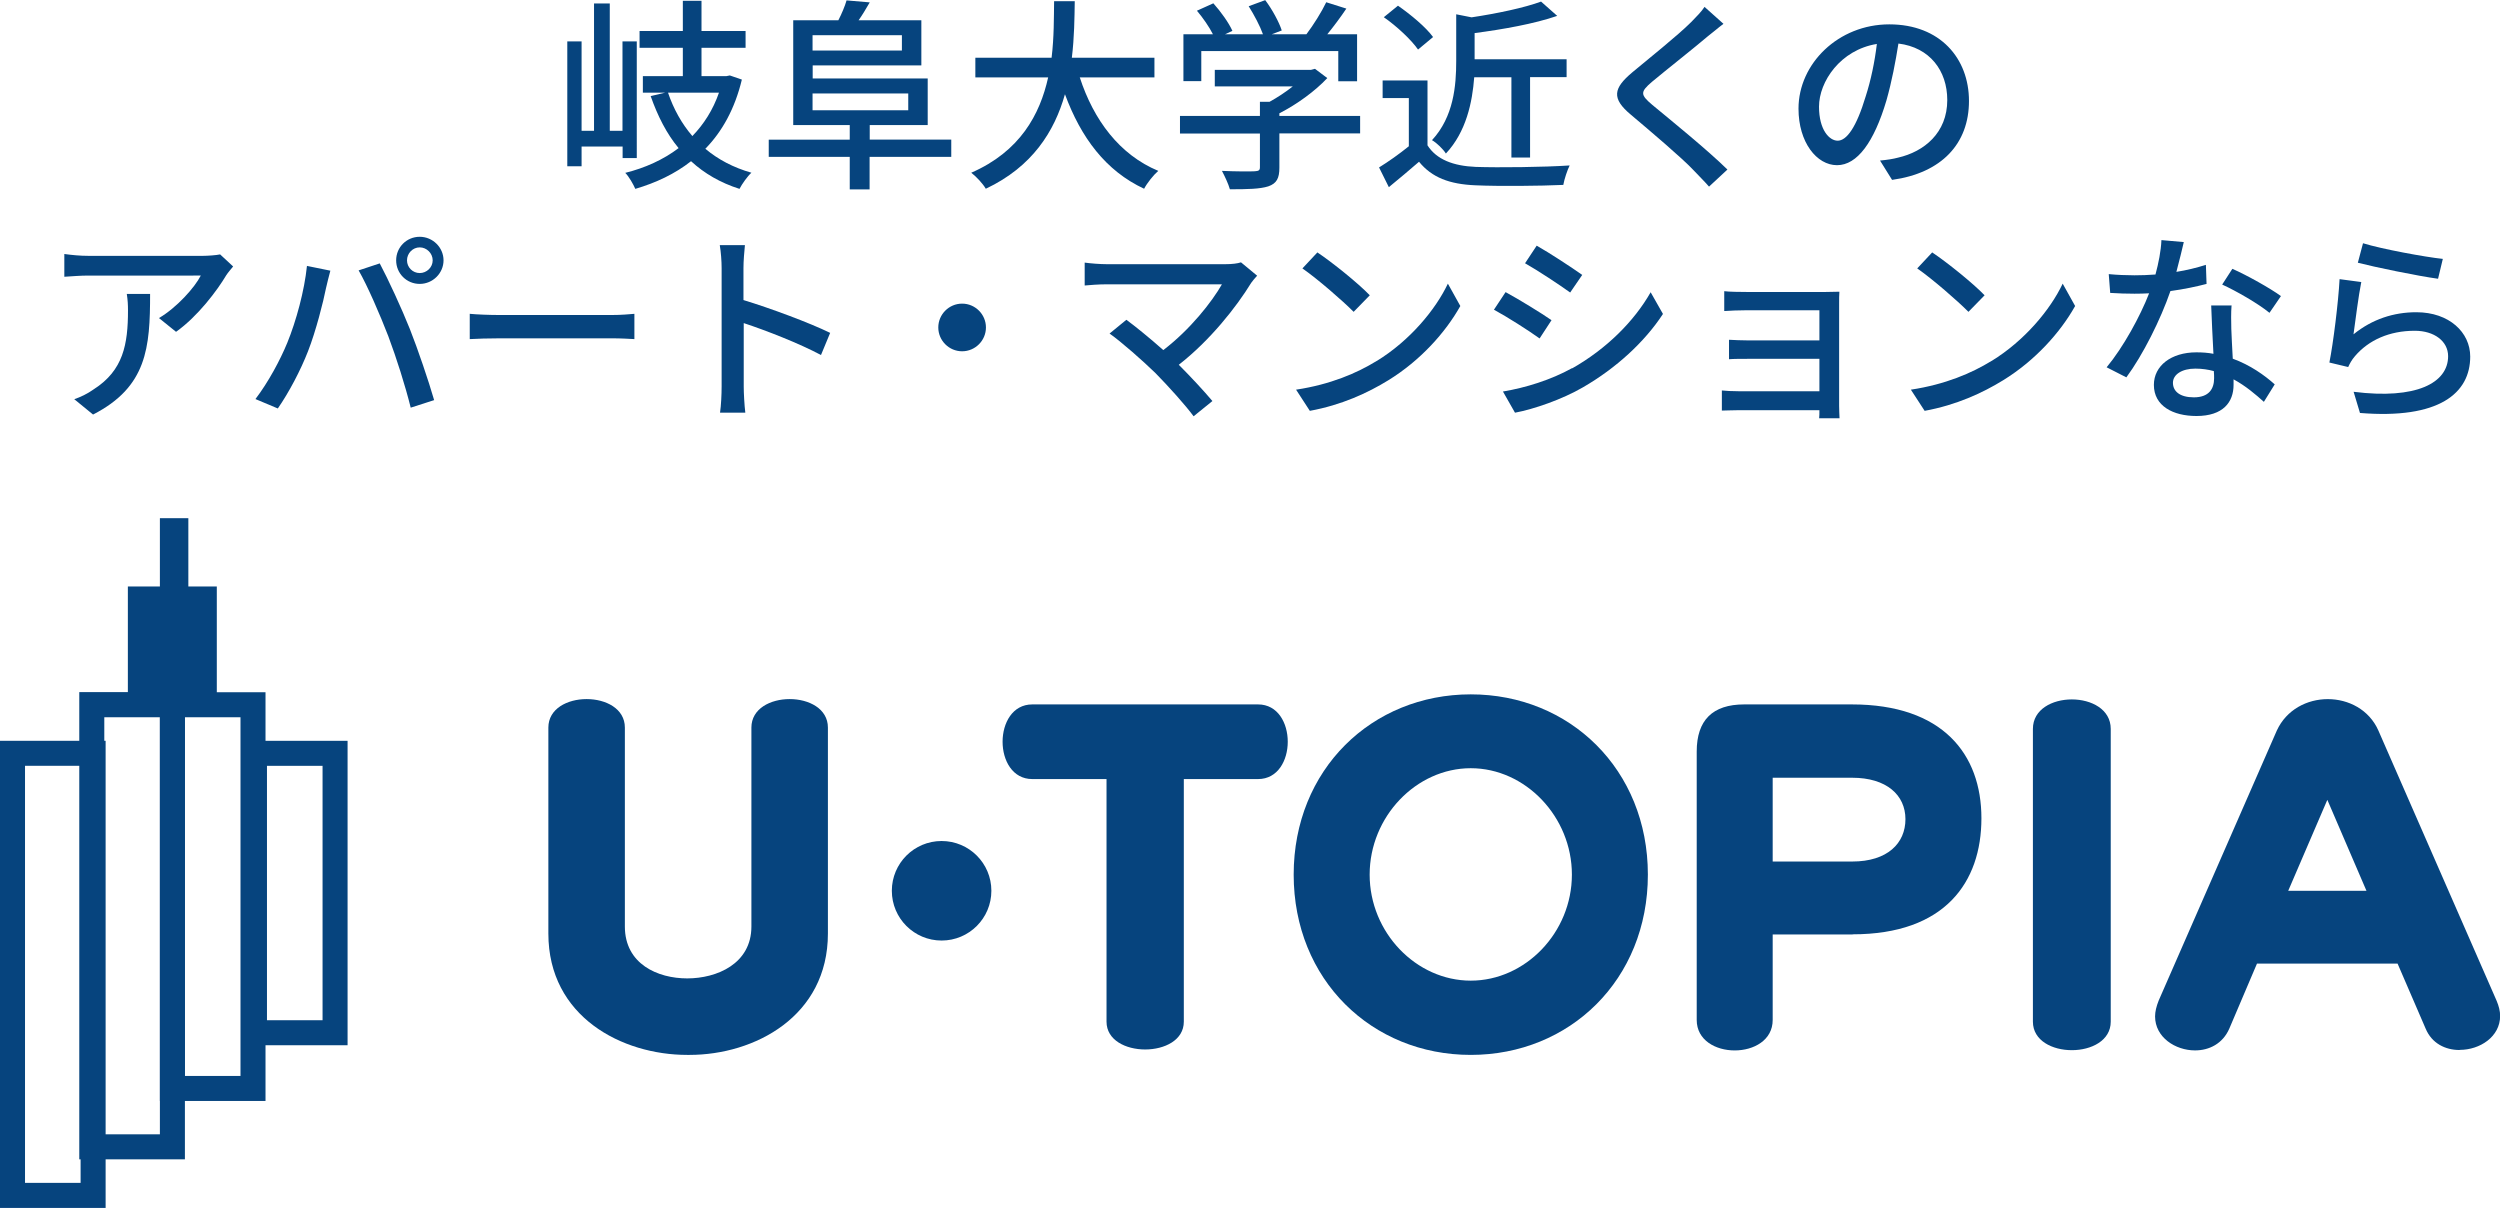
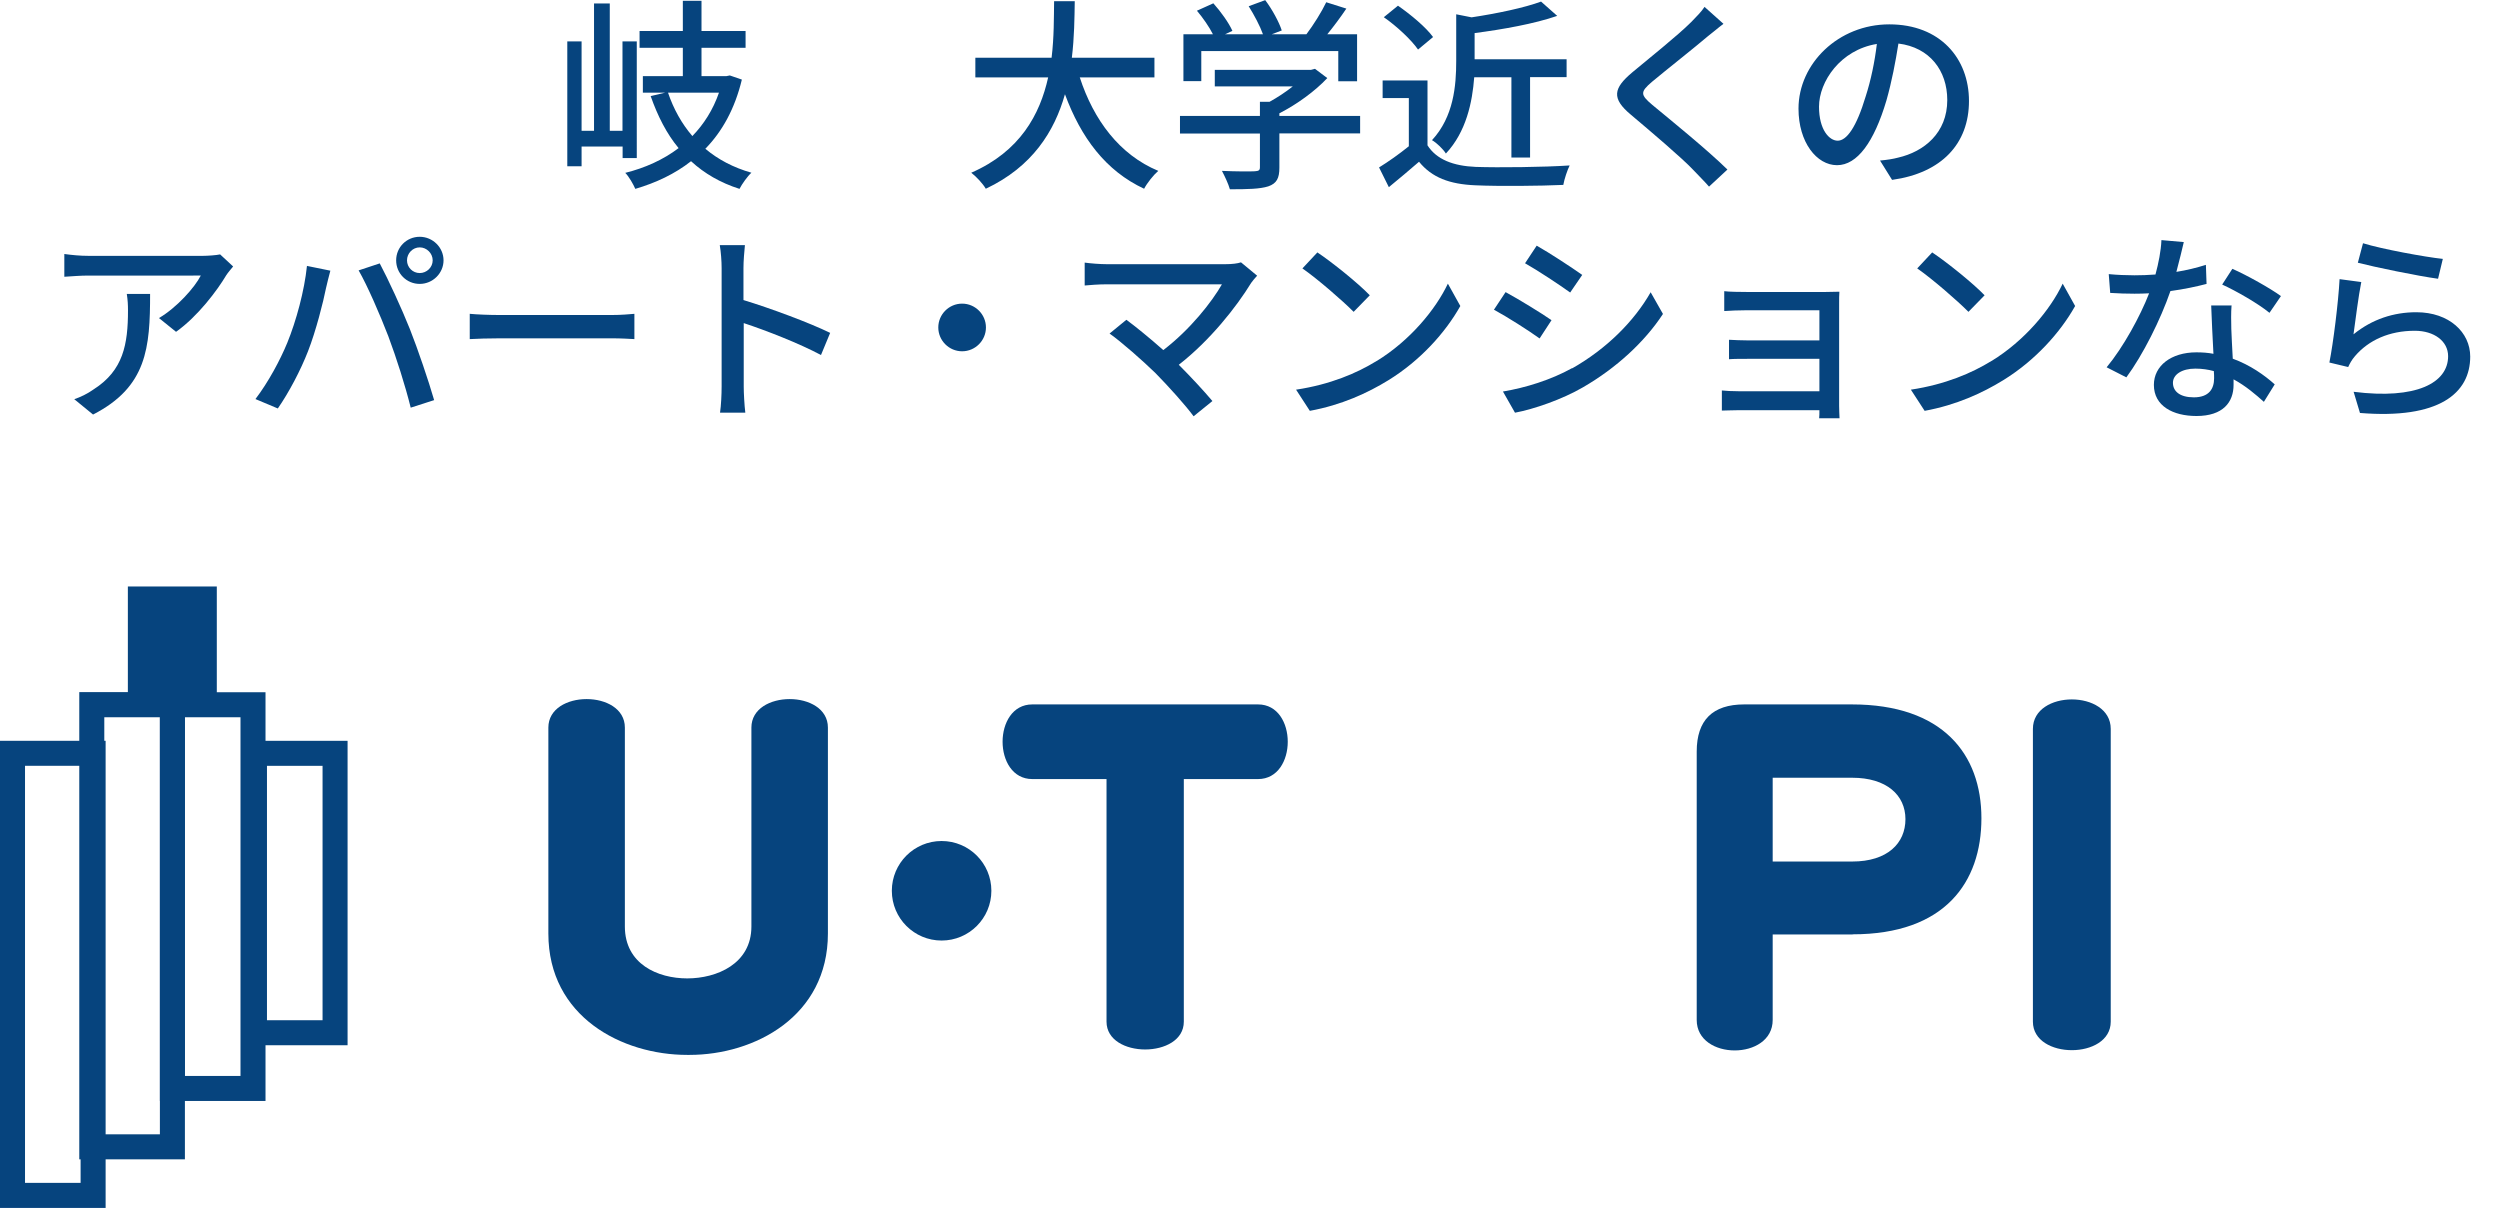
<svg xmlns="http://www.w3.org/2000/svg" width="188.88" height="91.26" viewBox="0 0 188.88 91.26">
  <defs>
    <style>.d{fill:#06447e;}</style>
  </defs>
  <g id="a" />
  <g id="b">
    <g id="c">
      <g>
        <g>
          <path class="d" d="M47.04,11.94v-.87h-3.1v1.49h-1.08V3.13h1.08v6.75h.94V.26h1.19V9.88h.96V3.13h1.08V11.94h-1.08Zm9.01-5.93c-.53,2.21-1.49,3.93-2.76,5.23,.96,.81,2.12,1.42,3.48,1.81-.29,.26-.71,.85-.9,1.22-1.44-.46-2.65-1.16-3.66-2.09-1.22,.96-2.65,1.63-4.21,2.09-.15-.34-.48-.93-.76-1.21,1.49-.37,2.87-.99,4.03-1.87-.9-1.08-1.58-2.42-2.11-3.93l1.1-.26h-1.69v-1.25h3.02V3.61h-3.27v-1.27h3.27V.06h1.41V2.34h3.33v1.27h-3.33v2.14h1.89l.25-.05,.9,.31Zm-5.58,.99c.42,1.24,1.04,2.35,1.84,3.28,.87-.9,1.56-1.98,2.01-3.28h-3.86Z" />
-           <path class="d" d="M71.86,11.85h-6.16v2.46h-1.5v-2.46h-6.12v-1.3h6.12v-1.1h-4.27V1.53h3.41c.25-.48,.5-1.08,.62-1.5l1.75,.15c-.28,.48-.56,.96-.84,1.35h4.74v3.41h-8.21v.99h8.69v3.52h-4.38v1.1h6.16v1.3ZM61.39,2.66v1.16h6.75v-1.16h-6.75Zm0,5.67h7.23v-1.27h-7.23v1.27Z" />
          <path class="d" d="M81.58,5.85c1.05,3.22,3,5.84,5.93,7.06-.36,.31-.84,.91-1.07,1.35-2.9-1.35-4.77-3.86-5.98-7.14-.79,2.8-2.46,5.48-5.98,7.14-.23-.39-.7-.9-1.1-1.21,3.69-1.61,5.19-4.4,5.81-7.2h-5.5v-1.49h5.76c.19-1.55,.17-3.04,.19-4.27h1.56c-.02,1.25-.03,2.74-.22,4.27h6.24v1.49h-5.65Z" />
          <path class="d" d="M102.76,10.08h-6.1v2.59c0,.79-.2,1.19-.84,1.41-.63,.2-1.55,.22-2.9,.22-.11-.4-.39-.99-.6-1.39,1.08,.05,2.17,.05,2.48,.03,.31-.02,.39-.08,.39-.31v-2.54h-6.04v-1.33h6.04v-1.07h.73c.6-.33,1.22-.74,1.75-1.16h-5.89v-1.25h7.26l.31-.08,.93,.7c-.93,.99-2.29,1.98-3.62,2.66v.2h6.1v1.33Zm-12-3.95h-1.35V2.59h2.23c-.28-.56-.76-1.25-1.21-1.78l1.24-.56c.56,.62,1.18,1.49,1.44,2.08l-.56,.26h2.87c-.22-.62-.67-1.47-1.08-2.12l1.25-.46c.53,.7,1.05,1.67,1.25,2.29l-.76,.29h2.62c.54-.71,1.15-1.69,1.5-2.42l1.52,.48c-.45,.67-.96,1.35-1.44,1.94h2.25v3.55h-1.42V3.86h-10.35v2.28Z" />
          <path class="d" d="M107.85,10.98c.68,1.07,1.95,1.56,3.65,1.63,1.72,.06,5.16,.02,7.09-.11-.17,.34-.4,1.02-.48,1.47-1.75,.08-4.86,.11-6.63,.03-1.97-.08-3.3-.59-4.27-1.78-.73,.64-1.47,1.25-2.28,1.92l-.74-1.49c.7-.43,1.52-1.01,2.25-1.6v-3.64h-1.98v-1.33h3.39v4.89Zm-.71-7.23c-.5-.73-1.61-1.77-2.59-2.45l1.07-.87c.96,.67,2.12,1.63,2.65,2.37l-1.13,.94Zm4.24,2.09c-.14,1.87-.6,4.12-2.14,5.76-.2-.33-.71-.82-1.05-1.01,1.64-1.77,1.83-4.12,1.83-5.98V1.08l1.16,.23c1.94-.29,4.01-.73,5.25-1.19l1.22,1.08c-1.73,.6-4.1,1.02-6.24,1.3v1.98h6.95v1.35h-2.76v6.07h-1.41V5.84h-2.82Z" />
          <path class="d" d="M130.21,1.8c-.39,.29-.87,.71-1.18,.94-1.02,.87-3.14,2.54-4.23,3.45-.88,.76-.88,.96,.03,1.73,1.29,1.07,4.18,3.41,5.68,4.89l-1.39,1.29c-.37-.43-.81-.85-1.18-1.25-.84-.9-3.31-2.99-4.72-4.18-1.49-1.24-1.33-2,.11-3.21,1.18-.99,3.41-2.76,4.44-3.79,.36-.37,.81-.82,1.01-1.15l1.42,1.27Z" />
          <path class="d" d="M142.04,12.13c.54-.05,.99-.12,1.36-.22,1.97-.45,3.72-1.87,3.72-4.35,0-2.23-1.33-3.98-3.69-4.27-.22,1.38-.5,2.87-.91,4.31-.93,3.13-2.2,4.88-3.73,4.88s-2.91-1.72-2.91-4.27c0-3.41,3.02-6.37,6.86-6.37s6.02,2.57,6.02,5.79-2.06,5.44-5.81,5.96l-.91-1.46Zm-1.08-4.86c.39-1.21,.68-2.6,.84-3.95-2.76,.45-4.37,2.85-4.37,4.74,0,1.77,.79,2.57,1.41,2.57,.67,0,1.41-.99,2.12-3.36Z" />
          <path class="d" d="M17.6,20.15c-.14,.17-.39,.46-.51,.65-.67,1.13-2.14,3.1-3.79,4.27l-1.29-1.04c1.35-.79,2.71-2.32,3.16-3.21H6.67c-.6,0-1.15,.05-1.81,.09v-1.72c.57,.08,1.21,.14,1.81,.14H15.33c.36,0,1.05-.05,1.3-.11l.98,.91Zm-6.26,2.06c0,4.04-.23,7.02-4.31,9.11l-1.42-1.16c.45-.15,.99-.4,1.49-.76,2.21-1.42,2.57-3.38,2.57-5.95,0-.42-.02-.79-.09-1.24h1.77Z" />
          <path class="d" d="M23.19,20.09l1.77,.36c-.11,.39-.25,.98-.33,1.32-.2,1.02-.76,3.24-1.36,4.77-.56,1.44-1.44,3.11-2.28,4.32l-1.69-.71c.98-1.29,1.86-2.93,2.4-4.24,.68-1.66,1.3-3.95,1.49-5.81Zm3.9,.34l1.6-.53c.62,1.16,1.66,3.41,2.28,4.97,.59,1.49,1.41,3.9,1.83,5.36l-1.77,.57c-.42-1.69-1.07-3.73-1.69-5.39-.62-1.61-1.58-3.83-2.25-4.99Zm4.62-2.54c.99,0,1.8,.81,1.8,1.78s-.81,1.78-1.8,1.78-1.78-.79-1.78-1.78,.79-1.78,1.78-1.78Zm0,2.74c.53,0,.98-.43,.98-.96s-.45-.98-.98-.98-.96,.45-.96,.98,.43,.96,.96,.96Z" />
          <path class="d" d="M35.5,23.71c.5,.05,1.46,.09,2.29,.09h8.41c.76,0,1.36-.06,1.73-.09v1.91c-.34-.02-1.04-.06-1.72-.06h-8.43c-.87,0-1.78,.03-2.29,.06v-1.91Z" />
          <path class="d" d="M62.04,26.83c-1.64-.88-4.15-1.86-5.85-2.42v4.79c0,.48,.05,1.42,.12,1.98h-1.91c.08-.54,.12-1.38,.12-1.98v-8.95c0-.5-.05-1.21-.14-1.73h1.9c-.05,.51-.11,1.19-.11,1.73v2.42c2.04,.62,5,1.72,6.55,2.48l-.7,1.69Z" />
          <path class="d" d="M72.69,22.94c.99,0,1.8,.81,1.8,1.8s-.81,1.8-1.8,1.8-1.8-.81-1.8-1.8,.81-1.8,1.8-1.8Z" />
          <path class="d" d="M94.98,20.83c-.19,.2-.34,.39-.45,.54-1.12,1.83-3.1,4.34-5.47,6.19,.91,.91,1.92,2,2.54,2.74l-1.42,1.15c-.62-.84-1.87-2.23-2.87-3.25-.93-.91-2.62-2.4-3.48-3l1.27-1.04c.59,.43,1.77,1.38,2.79,2.29,2.04-1.56,3.67-3.64,4.43-4.97h-8.7c-.62,0-1.35,.06-1.67,.09v-1.73c.42,.06,1.15,.12,1.67,.12h8.95c.5,0,.93-.05,1.19-.14l1.22,1.01Z" />
          <path class="d" d="M104.02,27.27c2.49-1.53,4.43-3.86,5.37-5.84l.94,1.69c-1.12,2-3.02,4.12-5.44,5.61-1.56,.96-3.53,1.87-5.93,2.31l-1.04-1.6c2.59-.39,4.6-1.25,6.09-2.17Zm-.53-4.96l-1.22,1.25c-.81-.82-2.73-2.49-3.87-3.28l1.13-1.21c1.1,.73,3.1,2.34,3.96,3.24Z" />
          <path class="d" d="M117.22,24.19l-.9,1.38c-.82-.59-2.46-1.64-3.45-2.17l.88-1.33c.98,.53,2.74,1.61,3.47,2.12Zm1.56,3.64c2.59-1.47,4.68-3.55,5.93-5.75l.93,1.64c-1.38,2.11-3.53,4.09-6.04,5.54-1.56,.91-3.73,1.66-5.14,1.92l-.91-1.6c1.72-.29,3.61-.87,5.23-1.77Zm.76-7.06l-.91,1.33c-.79-.57-2.45-1.67-3.41-2.21l.88-1.33c.96,.54,2.71,1.69,3.44,2.21Z" />
          <path class="d" d="M137.44,31.61c.02-.14,.02-.39,.02-.62h-6.07c-.46,0-1.04,.03-1.3,.03v-1.52c.26,.03,.76,.06,1.3,.06h6.07v-2.45h-5.3c-.57,0-1.19,0-1.53,.03v-1.47c.36,.02,.96,.05,1.52,.05h5.31v-2.28h-5.47c-.48,0-1.41,.03-1.72,.06v-1.5c.34,.05,1.24,.06,1.72,.06h5.93c.36,0,.84-.02,1.05-.02-.02,.19-.02,.59-.02,.9v7.73c0,.25,.02,.68,.03,.93h-1.55Z" />
          <path class="d" d="M150.47,27.27c2.49-1.53,4.43-3.86,5.37-5.84l.94,1.69c-1.12,2-3.02,4.12-5.44,5.61-1.56,.96-3.53,1.87-5.93,2.31l-1.04-1.6c2.59-.39,4.6-1.25,6.09-2.17Zm-.53-4.96l-1.22,1.25c-.81-.82-2.73-2.49-3.87-3.28l1.13-1.21c1.1,.73,3.1,2.34,3.96,3.24Z" />
          <path class="d" d="M166.71,21.45c-.76,.2-1.7,.4-2.73,.54-.74,2.15-2.08,4.83-3.33,6.52l-1.49-.76c1.25-1.5,2.54-3.86,3.21-5.59-.37,.02-.73,.03-1.1,.03-.59,0-1.22-.02-1.84-.06l-.11-1.42c.6,.06,1.33,.09,1.95,.09,.51,0,1.04-.02,1.58-.06,.23-.85,.42-1.8,.45-2.6l1.69,.15c-.12,.53-.33,1.38-.56,2.25,.77-.12,1.53-.31,2.23-.53l.05,1.44Zm1.89,1.6c-.05,.65-.03,1.18-.02,1.8,.02,.5,.06,1.38,.11,2.25,1.32,.48,2.4,1.25,3.17,1.94l-.82,1.32c-.6-.54-1.38-1.21-2.29-1.7v.42c0,1.3-.79,2.35-2.8,2.35-1.78,0-3.22-.76-3.22-2.35,0-1.44,1.3-2.46,3.21-2.46,.45,0,.87,.03,1.29,.11-.06-1.21-.14-2.65-.17-3.65h1.55Zm-1.33,4.99c-.43-.12-.91-.19-1.41-.19-1.02,0-1.69,.45-1.69,1.07,0,.65,.53,1.1,1.58,1.1,1.15,0,1.53-.65,1.53-1.44,0-.15,0-.33-.02-.54Zm4.2-4.4c-.85-.7-2.54-1.67-3.58-2.14l.77-1.19c1.1,.48,2.91,1.5,3.67,2.06l-.87,1.27Z" />
          <path class="d" d="M177.81,25.26c1.42-1.15,3.04-1.67,4.75-1.67,2.49,0,4.07,1.53,4.07,3.35,0,2.77-2.35,4.75-8.33,4.26l-.48-1.6c4.74,.6,7.14-.67,7.14-2.69,0-1.13-1.05-1.92-2.52-1.92-1.91,0-3.48,.7-4.52,1.92-.25,.29-.39,.56-.51,.82l-1.42-.34c.29-1.44,.68-4.57,.77-6.3l1.64,.22c-.2,.96-.46,3.02-.59,3.96Zm.73-6.88c1.38,.43,4.68,1.04,6.02,1.18l-.36,1.5c-1.5-.2-4.88-.9-6.06-1.21l.39-1.47Z" />
        </g>
        <g>
          <g>
            <rect class="d" x="9.66" y="44.31" width="6.72" height="8.19" />
-             <rect class="d" x="12.08" y="39.15" width="2.15" height="13.36" />
            <g>
              <path class="d" d="M7.98,91.26H0V55.97H7.98v35.3Zm-6.09-1.89H6.09v-31.51H1.89v31.51Z" />
              <path class="d" d="M26.26,78.97h-7.98v-23h7.98v23Zm-6.09-1.89h4.2v-19.22h-4.2v19.22Z" />
              <path class="d" d="M13.97,87.59H5.99V52.29h7.98v35.3Zm-6.09-1.89h4.2v-31.51H7.88v31.51Z" />
              <path class="d" d="M20.06,83.18h-7.98v-30.88h7.98v30.88Zm-6.09-1.89h4.2v-27.1h-4.2v27.1Z" />
            </g>
          </g>
          <path class="d" d="M52.09,79.7h-.17c-4.91,0-10.49-2.87-10.49-9.17v-15.56c0-2.87,5.78-2.87,5.78,0v15.03c0,2.84,2.49,3.92,4.71,3.92s4.85-1.09,4.85-3.92v-15.03c0-2.87,5.78-2.87,5.78,0v15.56c0,6.26-5.54,9.17-10.46,9.17Z" />
          <path class="d" d="M89.44,58.86v18.33c0,2.8-5.84,2.8-5.84,0v-18.33h-5.61c-2.99,0-2.99-5.64,0-5.64h17.06c2.99,0,2.99,5.64,0,5.64h-5.61Z" />
-           <path class="d" d="M111.12,79.7c-7.47,0-13.38-5.67-13.38-13.62s5.91-13.62,13.38-13.62,13.38,5.67,13.38,13.62-5.91,13.62-13.38,13.62Zm0-21.66c-4.12,0-7.64,3.66-7.64,8.04s3.52,8.01,7.64,8.01,7.64-3.63,7.64-8.01-3.52-8.04-7.64-8.04Z" />
          <path class="d" d="M139.97,70.6h-6.04v6.46c0,3.07-5.74,3.07-5.74,0v-20.28c0-2.37,1.2-3.56,3.59-3.56h8.13c6.87,0,9.79,3.76,9.79,8.6s-2.76,8.77-9.73,8.77Zm-.03-11.84h-6.01v6.33h6.01c2.66,0,4.02-1.38,4.02-3.2s-1.43-3.13-4.02-3.13Z" />
          <path class="d" d="M153.59,77.19v-22.12c0-2.97,5.88-2.97,5.88,0v22.12c0,2.87-5.88,2.87-5.88,0Z" />
-           <path class="d" d="M185.82,79.33c-1.06,0-2.09-.49-2.56-1.62l-2.12-4.91h-10.62l-2.09,4.91c-.5,1.15-1.53,1.65-2.59,1.65-1.49,0-3.02-.99-3.02-2.57,0-.36,.1-.76,.27-1.19l8.93-20.41c.73-1.58,2.29-2.37,3.85-2.37s3.12,.79,3.82,2.37l8.93,20.41c.17,.4,.27,.79,.27,1.15,0,1.58-1.53,2.57-3.05,2.57Zm-9.99-18.89l-2.95,6.86h5.91l-2.95-6.86Z" />
          <circle class="d" cx="71.14" cy="67.3" r="3.76" />
        </g>
      </g>
    </g>
  </g>
</svg>